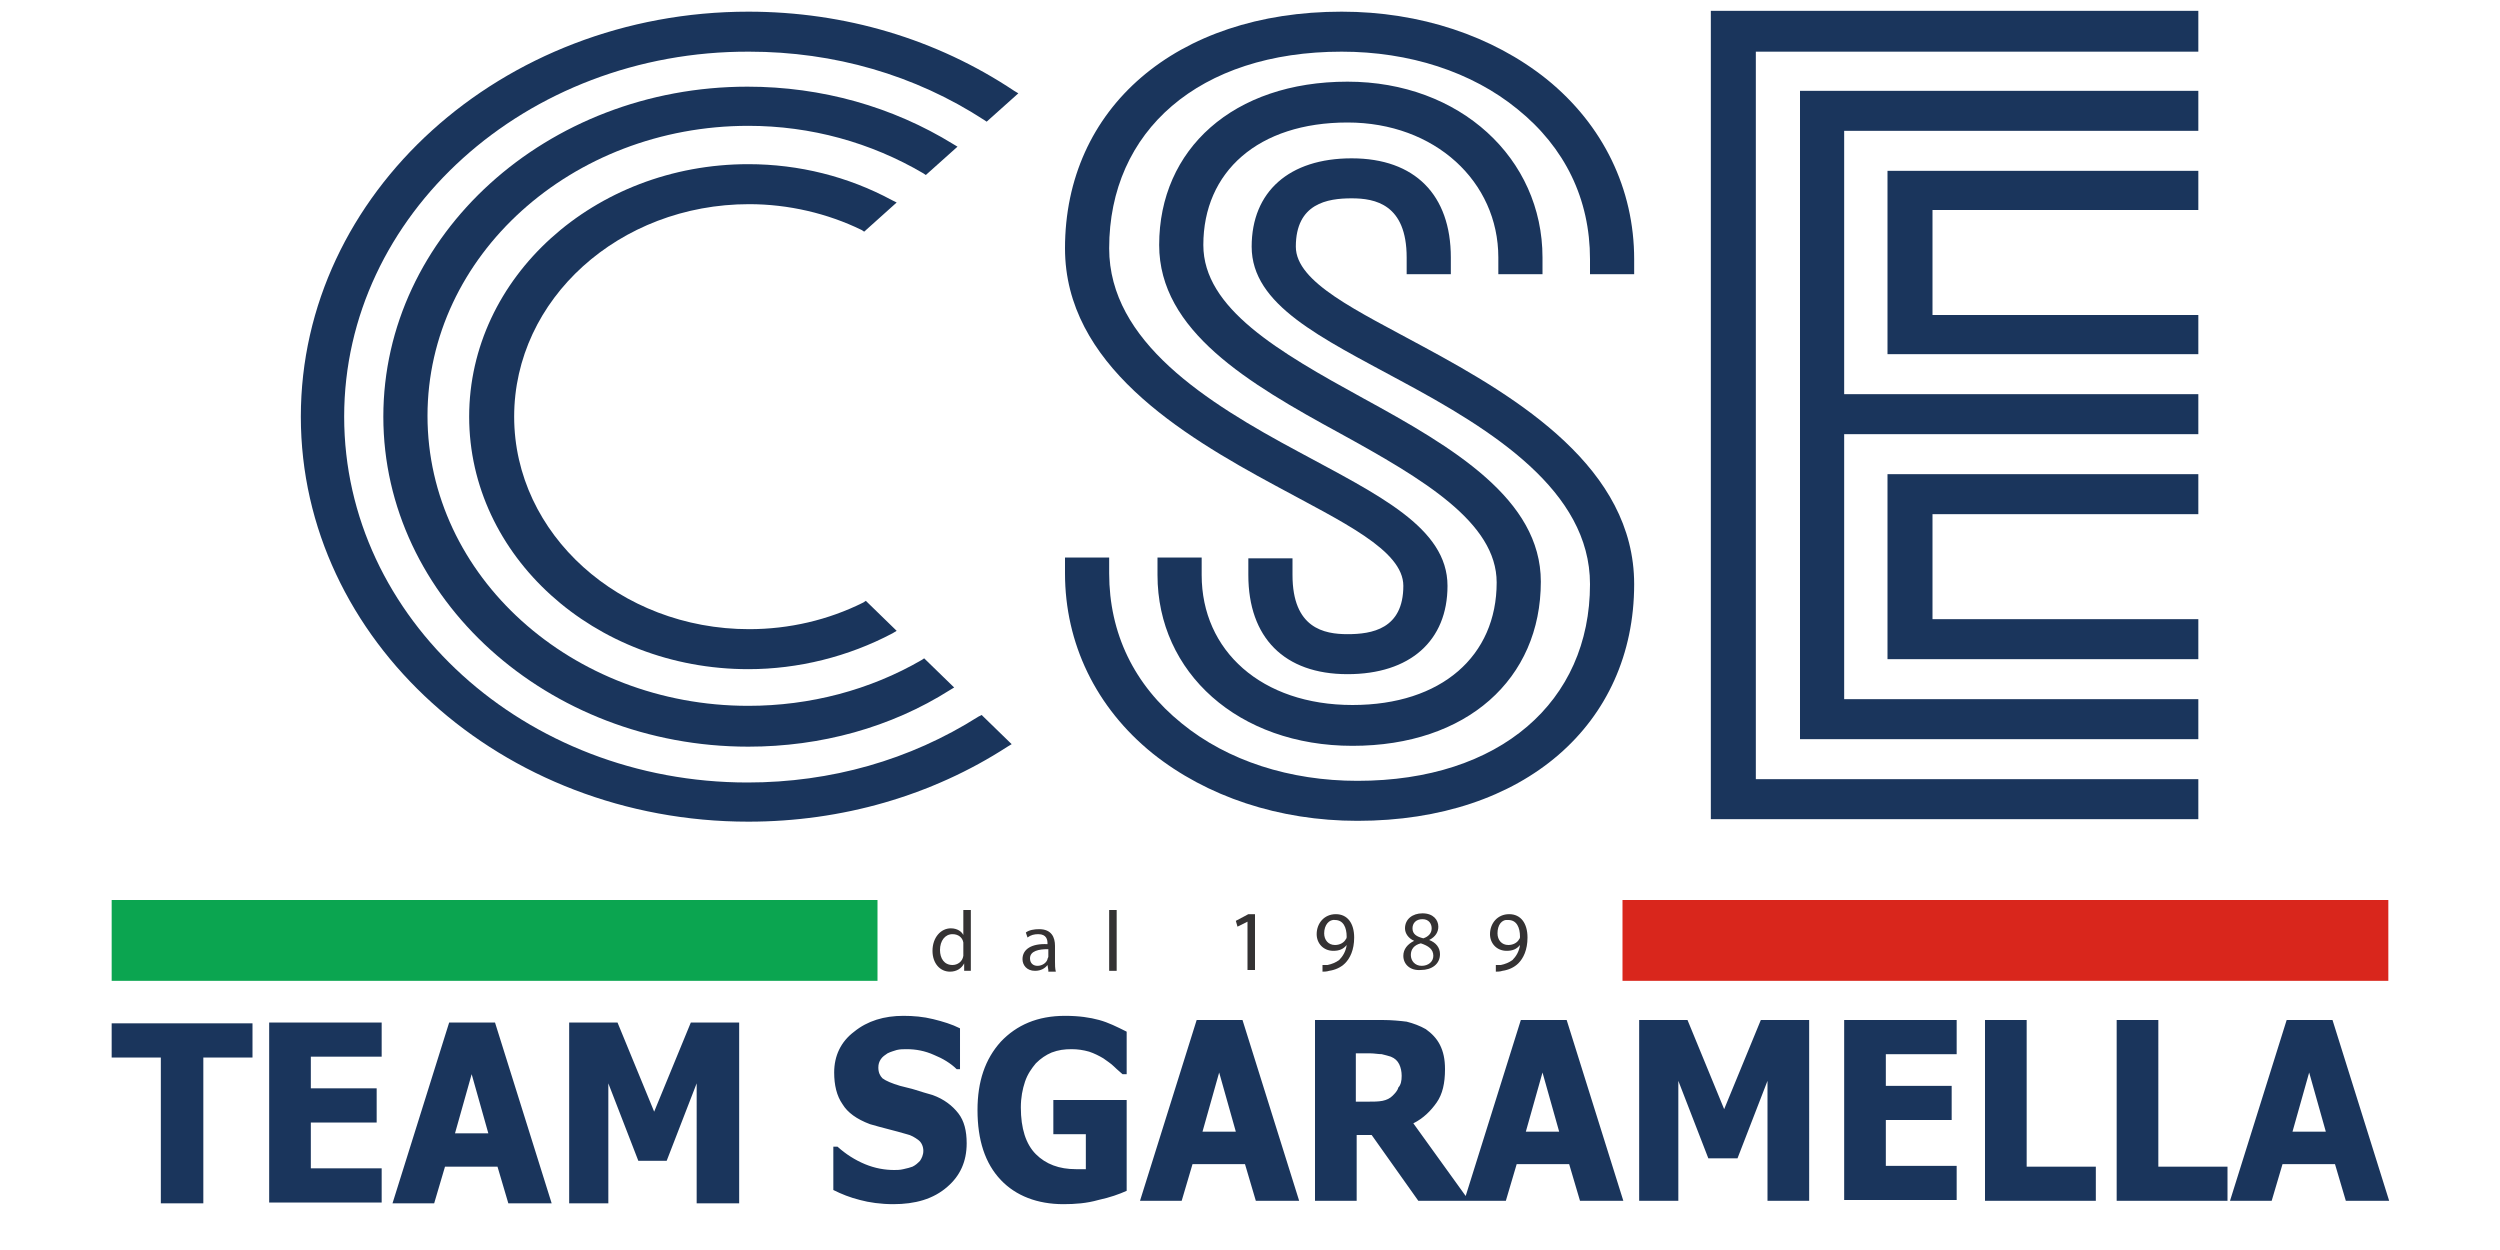
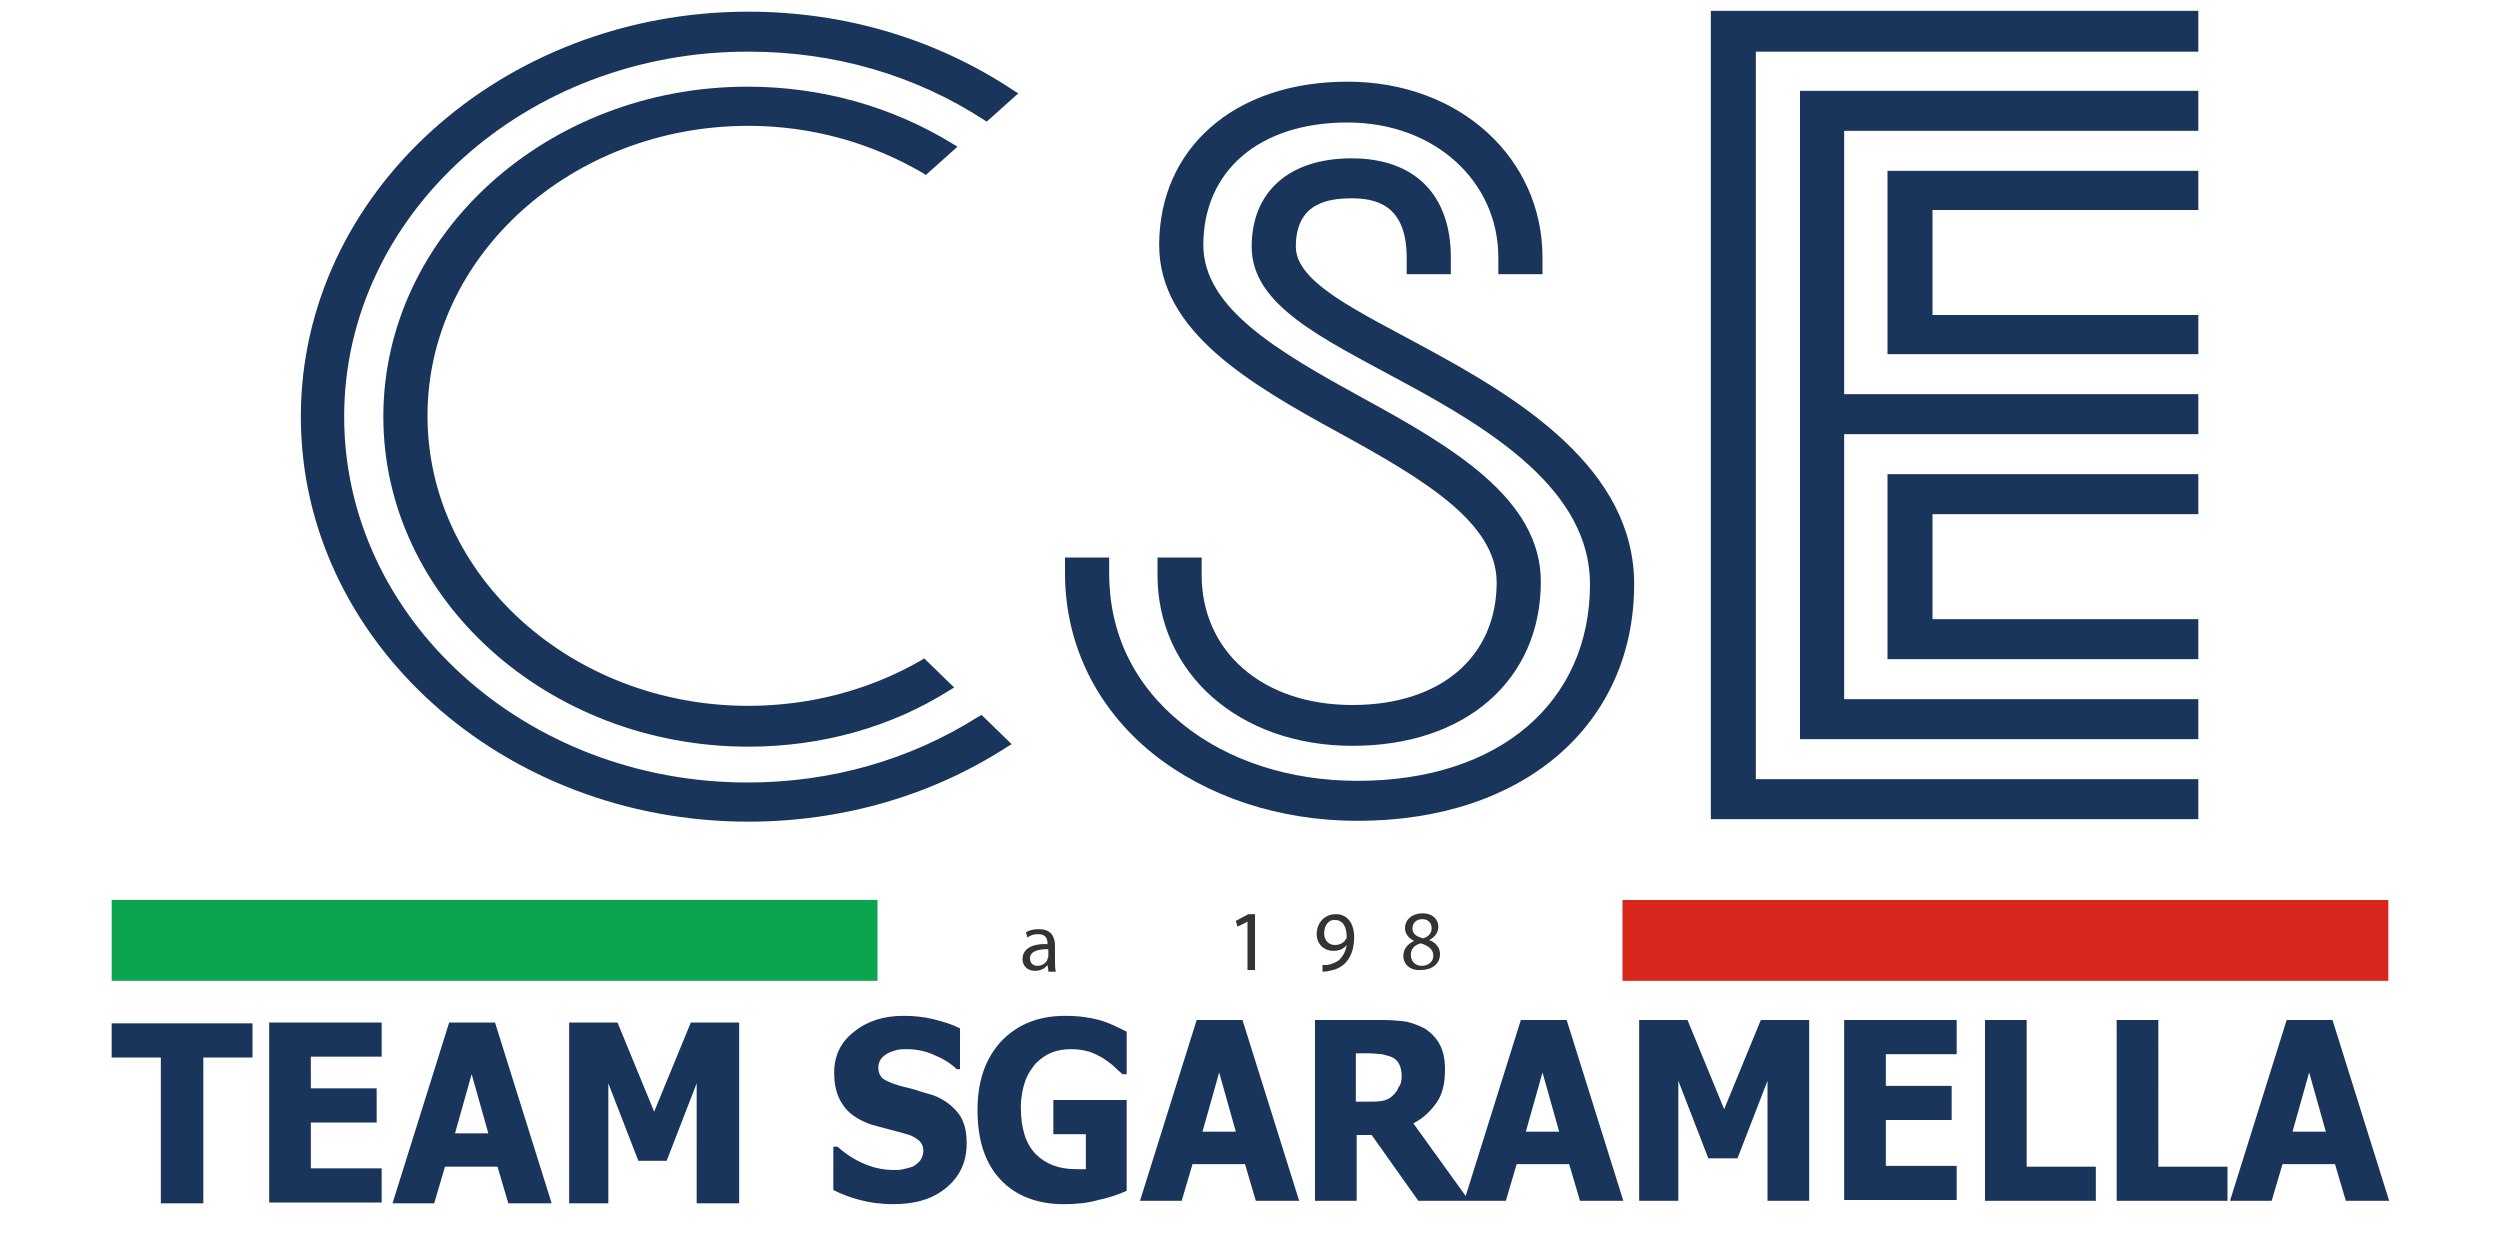
<svg xmlns="http://www.w3.org/2000/svg" version="1.1" id="Livello_1" x="0px" y="0px" viewBox="0 0 300 150" style="enable-background:new 0 0 300 150;" xml:space="preserve">
  <style type="text/css">
	.st0{fill:#1A355C;}
	.st1{fill:#343233;}
	.st2{fill:#0BA550;}
	.st3{fill:#D9261C;}
	.st4{opacity:0.82;fill:none;stroke:#80BB46;stroke-width:8;stroke-miterlimit:10;}
	.st5{fill:#88807A;}
</style>
  <path class="st0" d="M19.3,144.4v-17.5h-5.9v-4.1h16.9v4.1h-5.9v17.5H19.3z M32.3,144.4v-21.7h13.5v4.1h-8.5v3.8h7.9v4.1h-7.9v5.5  h8.5v4.1H32.3z M47.1,144.4l6.8-21.7h5.5l6.8,21.7H61l-1.3-4.4h-6.3l-1.3,4.4H47.1z M58.6,136l-2-7.1l-2,7.1H58.6z M88.6,144.4h-5  V130l-3.6,9.3h-3.4l-3.6-9.3v14.4h-4.7v-21.7h5.8l4.4,10.7l4.4-10.7h5.8V144.4z M107.2,144.5c-1.5,0-2.9-0.2-4-0.5  c-1.2-0.3-2.2-0.7-3.2-1.2v-5.2h0.5c1,0.9,2.1,1.6,3.3,2.1c1.2,0.5,2.4,0.7,3.5,0.7c0.3,0,0.7,0,1.1-0.1c0.5-0.1,0.8-0.2,1.1-0.3  c0.4-0.2,0.6-0.4,0.9-0.7c0.2-0.3,0.4-0.7,0.4-1.2c0-0.5-0.2-1-0.6-1.3c-0.4-0.3-0.9-0.6-1.4-0.7c-0.7-0.2-1.4-0.4-2.2-0.6  c-0.8-0.2-1.5-0.4-2.2-0.6c-1.6-0.6-2.7-1.4-3.3-2.4c-0.7-1-1-2.3-1-3.8c0-2,0.8-3.7,2.4-4.9c1.6-1.3,3.6-1.9,5.9-1.9  c1.2,0,2.4,0.1,3.6,0.4c1.2,0.3,2.2,0.6,3.2,1.1v4.9h-0.4c-0.7-0.7-1.7-1.3-2.7-1.7c-1.1-0.5-2.2-0.7-3.3-0.7c-0.4,0-0.8,0-1.2,0.1  c-0.3,0.1-0.7,0.2-1.1,0.4c-0.3,0.2-0.6,0.4-0.8,0.7c-0.2,0.3-0.3,0.6-0.3,1c0,0.6,0.2,1,0.5,1.3c0.4,0.3,1.1,0.6,2.1,0.9  c0.7,0.2,1.3,0.3,1.9,0.5c0.6,0.2,1.3,0.4,2,0.6c1.4,0.5,2.4,1.3,3.1,2.2c0.7,0.9,1,2.1,1,3.6c0,2.2-0.8,3.9-2.3,5.2  C112,143.9,109.8,144.5,107.2,144.5z M135.2,142.9c-0.9,0.4-2,0.8-3.4,1.1c-1.4,0.4-2.8,0.5-4.2,0.5c-3.1,0-5.7-1-7.5-2.9  c-1.9-2-2.8-4.8-2.8-8.4c0-3.4,0.9-6.1,2.8-8.2c1.9-2,4.4-3.1,7.7-3.1c1.7,0,3,0.2,4.1,0.5c1.1,0.3,2.1,0.8,3.3,1.4v5.1h-0.5  c-0.2-0.2-0.6-0.5-1-0.9c-0.4-0.4-0.9-0.7-1.3-1c-0.5-0.3-1.1-0.6-1.7-0.8c-0.7-0.2-1.4-0.3-2.1-0.3c-0.9,0-1.6,0.1-2.4,0.4  c-0.7,0.3-1.3,0.7-1.9,1.3c-0.5,0.6-1,1.3-1.3,2.2c-0.3,0.9-0.5,1.9-0.5,3.1c0,2.5,0.6,4.4,1.8,5.6c1.2,1.2,2.8,1.8,4.8,1.8  c0.2,0,0.4,0,0.6,0c0.2,0,0.5,0,0.6,0v-4.2h-3.9v-4.1h8.8V142.9z M136.8,144.1l6.8-21.7h5.5l6.8,21.7h-5.2l-1.3-4.4h-6.3l-1.3,4.4  H136.8z M148.3,135.8l-2-7.1l-2,7.1H148.3z M176.3,144.1h-6.1l-5.6-7.9h-1.8v7.9h-5v-21.7h8.1c1.1,0,2.1,0.1,2.9,0.2  c0.8,0.2,1.6,0.5,2.3,0.9c0.7,0.5,1.3,1.1,1.7,1.9c0.4,0.8,0.6,1.7,0.6,2.9c0,1.7-0.3,3-1,4c-0.7,1-1.6,1.9-2.8,2.5L176.3,144.1z   M168.2,129.1c0-0.5-0.1-1-0.3-1.4c-0.2-0.4-0.5-0.7-1-0.9c-0.3-0.1-0.7-0.2-1.1-0.3c-0.4,0-0.9-0.1-1.4-0.1h-1.7v5.8h1.4  c0.7,0,1.3,0,1.8-0.1c0.5-0.1,0.9-0.3,1.2-0.6c0.3-0.3,0.6-0.6,0.7-1C168.1,130.2,168.2,129.7,168.2,129.1z M175.7,144.1l6.8-21.7  h5.5l6.8,21.7h-5.2l-1.3-4.4h-6.3l-1.3,4.4H175.7z M187.1,135.8l-2-7.1l-2,7.1H187.1z M217.1,144.1h-5v-14.4l-3.6,9.3H205l-3.6-9.3  v14.4h-4.7v-21.7h5.8l4.4,10.7l4.4-10.7h5.8V144.1z M221.3,144.1v-21.7h13.5v4.1h-8.5v3.8h7.9v4.1h-7.9v5.5h8.5v4.1H221.3z   M251.6,144.1h-13.4v-21.7h5V140h8.3V144.1z M267.3,144.1H254v-21.7h5V140h8.3V144.1z M267.6,144.1l6.8-21.7h5.5l6.8,21.7h-5.2  l-1.3-4.4h-6.3l-1.3,4.4H267.6z M279.1,135.8l-2-7.1l-2,7.1H279.1z" />
  <g>
-     <path class="st1" d="M116.5,109.2v6c0,0.4,0,0.9,0,1.3h-0.8l0-0.9h0c-0.3,0.6-0.9,1-1.7,1c-1.2,0-2.1-1-2.1-2.5   c0-1.6,1-2.7,2.2-2.7c0.8,0,1.3,0.4,1.5,0.8h0v-3H116.5z M115.6,113.5c0-0.1,0-0.3,0-0.4c-0.1-0.6-0.6-1-1.3-1   c-0.9,0-1.5,0.8-1.5,1.9c0,1,0.5,1.8,1.5,1.8c0.6,0,1.2-0.4,1.3-1.1c0-0.1,0-0.2,0-0.4V113.5z" />
    <path class="st1" d="M125.8,116.4l-0.1-0.6h0c-0.3,0.4-0.8,0.7-1.5,0.7c-1,0-1.5-0.7-1.5-1.4c0-1.2,1.1-1.9,3-1.8v-0.1   c0-0.4-0.1-1.1-1.1-1.1c-0.5,0-0.9,0.1-1.3,0.4l-0.2-0.6c0.4-0.3,1-0.4,1.6-0.4c1.5,0,1.9,1,1.9,2v1.9c0,0.4,0,0.8,0.1,1.2H125.8z    M125.7,113.9c-1,0-2.1,0.2-2.1,1.1c0,0.6,0.4,0.9,0.9,0.9c0.6,0,1.1-0.4,1.2-0.8c0-0.1,0.1-0.2,0.1-0.3V113.9z" />
-     <path class="st1" d="M133.1,109.2h0.9v7.3h-0.9V109.2z" />
    <path class="st1" d="M149.7,110.6L149.7,110.6l-1.2,0.6l-0.2-0.7l1.5-0.8h0.8v6.7h-0.9V110.6z" />
    <path class="st1" d="M158.6,115.8c0.2,0,0.4,0,0.7,0c0.5-0.1,1-0.3,1.4-0.6c0.4-0.4,0.8-1,0.9-1.8h0c-0.4,0.5-0.9,0.7-1.6,0.7   c-1.2,0-2-0.9-2-2c0-1.3,0.9-2.4,2.3-2.4s2.2,1.1,2.2,2.8c0,1.5-0.5,2.5-1.1,3.1c-0.5,0.5-1.2,0.8-1.9,0.9   c-0.3,0.1-0.6,0.1-0.8,0.1V115.8z M158.9,112c0,0.8,0.5,1.4,1.3,1.4c0.6,0,1.1-0.3,1.3-0.7c0.1-0.1,0.1-0.2,0.1-0.3   c0-1.1-0.4-2-1.4-2C159.5,110.3,158.9,111,158.9,112z" />
    <path class="st1" d="M168.4,114.7c0-0.8,0.5-1.4,1.3-1.8l0,0c-0.7-0.3-1.1-0.9-1.1-1.5c0-1.1,0.9-1.8,2.1-1.8   c1.3,0,1.9,0.8,1.9,1.6c0,0.6-0.3,1.2-1.1,1.6v0c0.8,0.3,1.3,0.9,1.3,1.7c0,1.2-1,1.9-2.3,1.9C169.2,116.5,168.4,115.7,168.4,114.7   z M172,114.7c0-0.8-0.6-1.2-1.5-1.5c-0.8,0.2-1.2,0.7-1.2,1.4c0,0.7,0.5,1.3,1.3,1.3C171.4,115.9,172,115.4,172,114.7z    M169.5,111.4c0,0.7,0.5,1,1.3,1.2c0.6-0.2,1-0.6,1-1.2c0-0.5-0.3-1.1-1.1-1.1C169.9,110.3,169.5,110.8,169.5,111.4z" />
-     <path class="st1" d="M179.4,115.8c0.2,0,0.4,0,0.7,0c0.5-0.1,1-0.3,1.4-0.6c0.4-0.4,0.8-1,0.9-1.8h0c-0.4,0.5-0.9,0.7-1.6,0.7   c-1.2,0-2-0.9-2-2c0-1.3,0.9-2.4,2.3-2.4s2.2,1.1,2.2,2.8c0,1.5-0.5,2.5-1.1,3.1c-0.5,0.5-1.2,0.8-1.9,0.9   c-0.3,0.1-0.6,0.1-0.8,0.1V115.8z M179.7,112c0,0.8,0.5,1.4,1.3,1.4c0.6,0,1.1-0.3,1.3-0.7c0.1-0.1,0.1-0.2,0.1-0.3   c0-1.1-0.4-2-1.4-2C180.2,110.3,179.7,111,179.7,112z" />
  </g>
  <rect x="13.4" y="108" class="st2" width="91.9" height="9.7" />
  <rect x="194.7" y="108" class="st3" width="91.9" height="9.7" />
  <g>
    <g>
-       <path class="st0" d="M89.8,80.3c-18.5,0-33.5-13.6-33.5-30.3c0-16.7,15-30.3,33.5-30.3c6.1,0,12,1.5,17.2,4.3l0.6,0.3l-3.9,3.5    l-0.3-0.2c-4.1-2-8.8-3.1-13.5-3.1c-15.6,0-28.2,11.4-28.2,25.5c0,14.1,12.7,25.5,28.2,25.5c4.8,0,9.5-1.1,13.7-3.2l0.3-0.2    l3.7,3.6l-0.5,0.3C101.8,78.8,95.8,80.3,89.8,80.3z" />
-     </g>
+       </g>
    <g>
      <path class="st0" d="M89.8,89.6C65.7,89.6,46,71.8,46,50c0-21.8,19.6-39.6,43.7-39.6c8.9,0,17.4,2.4,24.7,6.9l0.5,0.3l-3.8,3.4    l-0.3-0.2c-6.3-3.7-13.5-5.7-21-5.7c-21.2,0-38.5,15.6-38.5,34.8c0,19.2,17.3,34.8,38.5,34.8c7.4,0,14.6-1.9,20.8-5.5l0.3-0.2    l3.6,3.5l-0.5,0.3C106.9,87.3,98.5,89.6,89.8,89.6z" />
    </g>
    <g>
      <path class="st0" d="M89.8,98.6c-29.6,0-53.7-21.8-53.7-48.6c0-26.8,24.1-48.6,53.7-48.6c11.6,0,22.6,3.3,31.9,9.5l0.5,0.3    l-3.8,3.4l-0.3-0.2c-8.3-5.4-18-8.2-28.2-8.2C63.1,6.1,41.3,25.8,41.3,50c0,24.2,21.7,43.9,48.4,43.9c10,0,19.5-2.7,27.7-7.9    l0.4-0.2l3.6,3.5l-0.5,0.3C111.8,95.5,101,98.6,89.8,98.6z" />
    </g>
    <path class="st0" d="M162.3,89.5c-13.7,0-23.4-8.8-23.4-20.5v-2.1h5.3V69c0,9.1,7.2,15.6,18.1,15.6c10.7,0,17.3-5.9,17.3-14.7   c0-7.2-8.8-12.4-18.8-17.9c-11-6-21.7-12.3-21.7-22.6c0-11.5,8.9-19.6,22.6-19.6c13.5,0,23.4,9.2,23.4,21.1v2h-5.3v-2   c0-9.1-7.6-16.2-18.1-16.2c-10.7,0-17.3,5.9-17.3,14.7c0,7.6,9,12.8,19.2,18.4c10.8,5.9,21.3,12.1,21.3,22   C184.9,81.5,176,89.5,162.3,89.5z" />
    <path class="st0" d="M162.9,98.5c-9.4,0-18.1-2.9-24.6-8.1c-6.8-5.5-10.5-13.2-10.5-21.6v-1.9h5.3v1.9c0,7.2,3,13.4,8.7,18   c5.5,4.5,13,6.9,21.1,6.9c17.1,0,27.9-9.5,27.9-23.6c0-11.2-11.7-18.5-22.7-24.4c-9.6-5.2-17.9-9.1-17.9-16.1   c0-6.6,4.5-10.6,12-10.6c7.6,0,11.9,4.4,11.9,11.9l0,2l-5.3,0l0-2c0-6.4-3.8-7.1-6.6-7.1c-2.9,0-6.7,0.6-6.7,5.8   c0,4.3,7.4,7.7,15.3,12c11.5,6.2,25.3,14.6,25.3,28.5C196.1,86.9,182.9,98.5,162.9,98.5z" />
-     <path class="st0" d="M161,1.4c9.4,0,18.1,2.9,24.6,8.1c6.8,5.5,10.5,13.2,10.5,21.6v1.8h-5.3v-1.8c0-7.2-3-13.4-8.7-18   c-5.5-4.5-13-6.9-21.1-6.9c-17.1,0-27.9,9.5-27.9,23.6c0,11.2,11.7,18.5,22.7,24.4c9.6,5.2,17.9,9.1,17.9,16.1   c0,6.6-4.5,10.6-12,10.6c-7.6,0-11.9-4.4-11.9-11.9l0-2h5.3l0,2c0,6.4,3.8,7.1,6.6,7.1c2.9,0,6.7-0.6,6.7-5.8   c0-4.3-7.4-7.7-15.3-12c-11.5-6.2-25.3-14.6-25.3-28.5C127.8,13,141.1,1.4,161,1.4z" />
    <path class="st4" d="M263.9,50.1" />
    <path class="st4" d="M218,49.8" />
    <path class="st5" d="M226.4,62.5" />
    <path class="st5" d="M226.4,62.5" />
    <path class="st5" d="M226.4,62.5" />
    <polygon class="st0" points="263.8,98.3 205.3,98.3 205.3,1.3 263.8,1.3 263.8,6.2 210.7,6.2 210.7,93.5 263.8,93.5  " />
    <polygon class="st0" points="263.8,88.7 216,88.7 216,10.9 263.8,10.9 263.8,15.7 221.3,15.7 221.3,47.3 263.8,47.3 263.8,52.1    221.3,52.1 221.3,83.9 263.8,83.9  " />
    <polygon class="st0" points="226.5,42.5 226.5,41.4 226.5,20.5 263.8,20.5 263.8,25.2 231.9,25.2 231.9,37.8 263.8,37.8    263.8,42.5  " />
    <polygon class="st0" points="226.5,79.1 226.5,78 226.5,56.9 263.8,56.9 263.8,61.7 231.9,61.7 231.9,74.3 263.8,74.3 263.8,79.1     " />
  </g>
</svg>